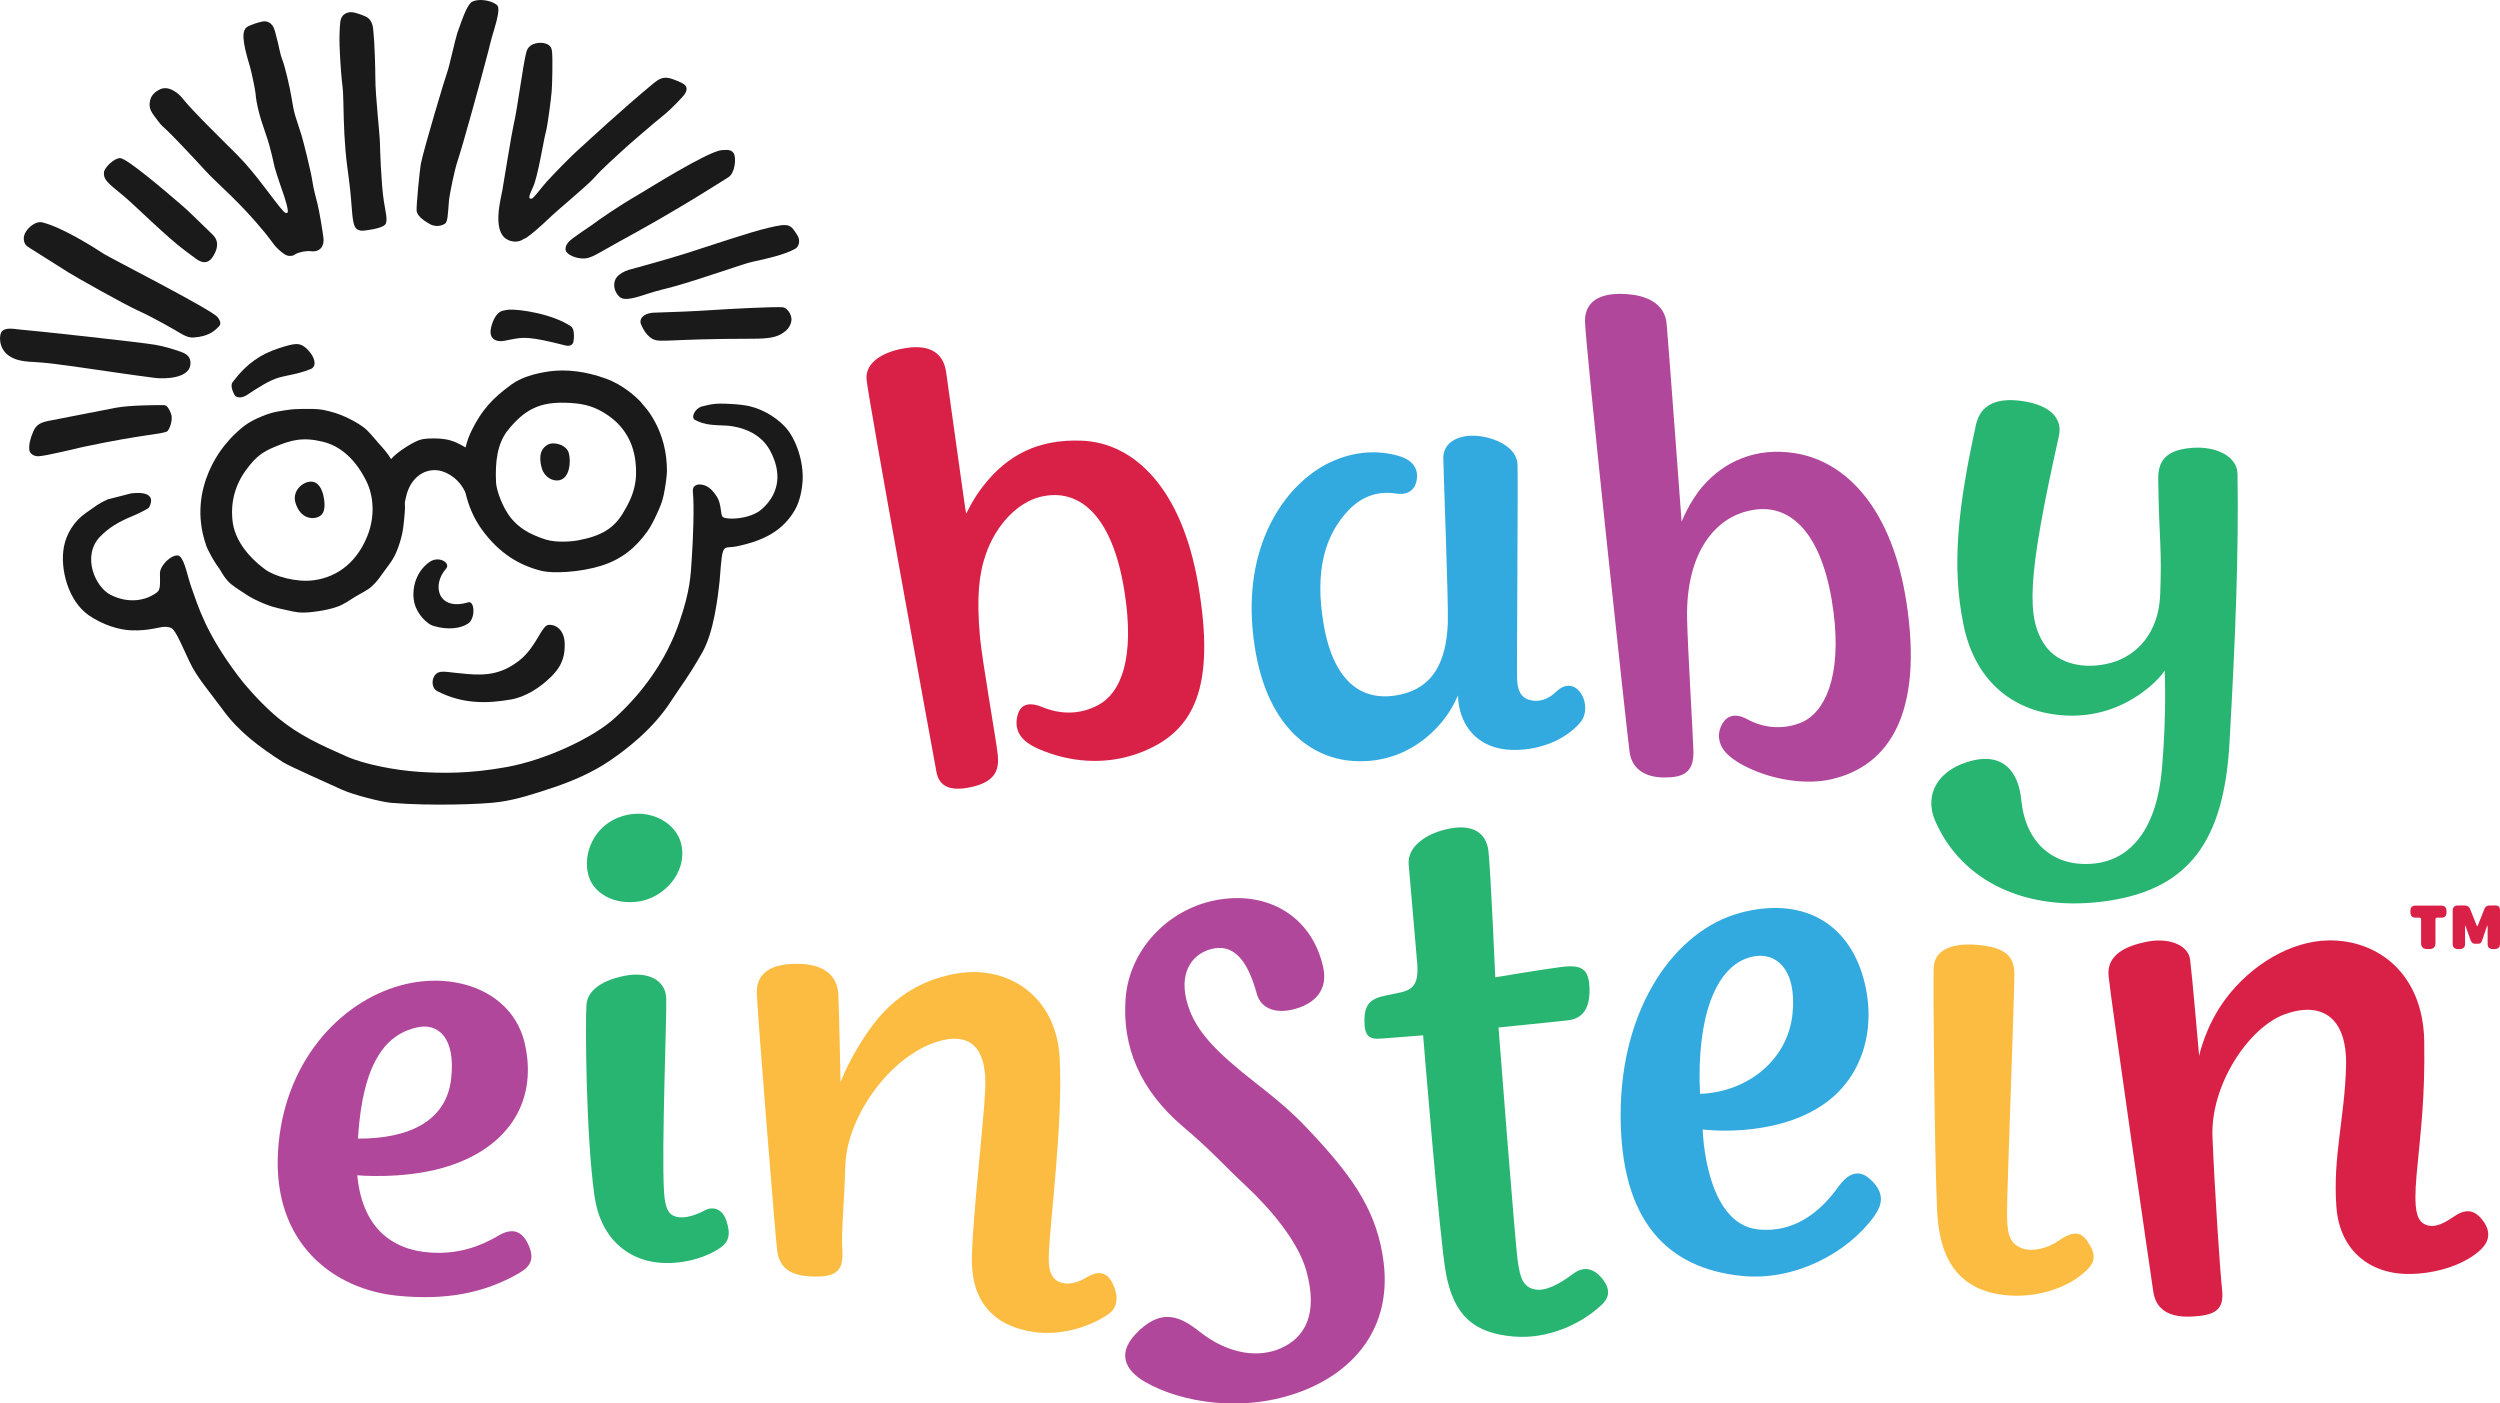
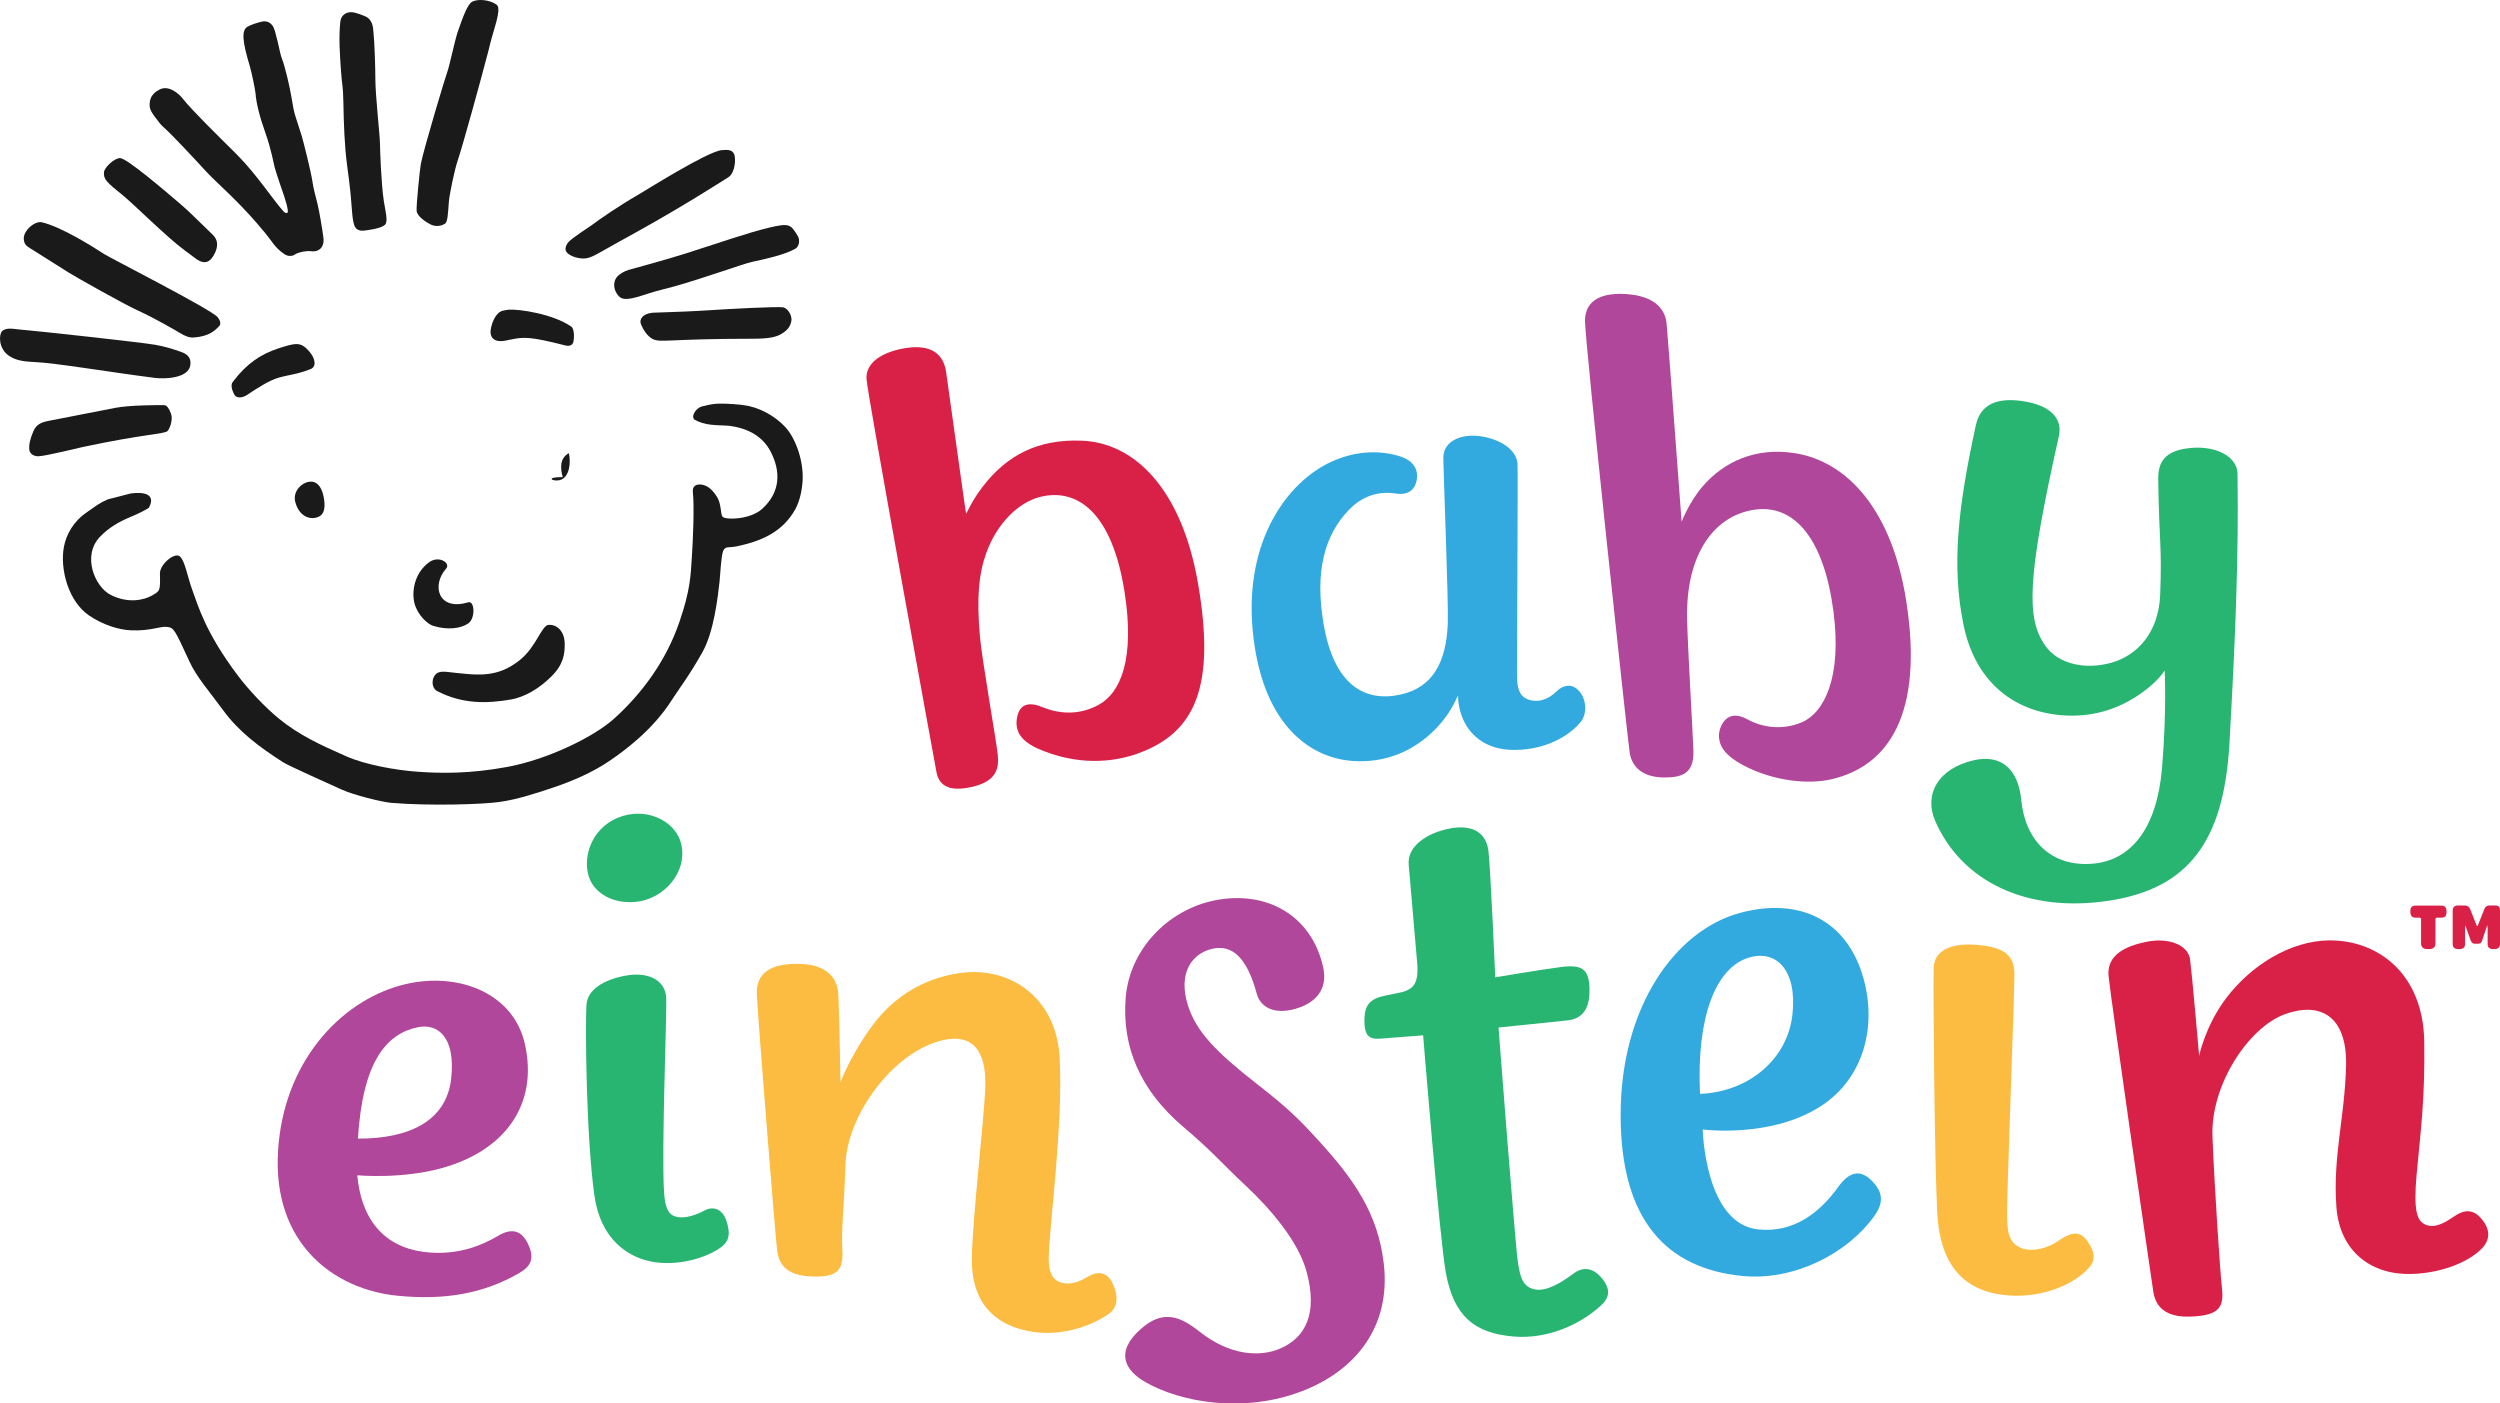
<svg xmlns="http://www.w3.org/2000/svg" version="1.1" id="Layer_1" x="0px" y="0px" width="1000px" height="561.399px" viewBox="0 0 1000 561.399" enable-background="new 0 0 1000 561.399" xml:space="preserve">
  <g>
    <path fill="#D92148" d="M992.442,499.708c-5.394,5.271-15.714,9.425-27.407,9.868c-16.216,0.63-29.176-8.731-30.479-26.857   c-1.478-20.166,3.388-35.813,3.872-56.508c0.432-19.823-10.312-25.779-24.733-20.426c-14.2,5.296-29.581,28.12-28.7,49.029   c0.854,21.086,3.027,53.755,3.827,60.891c0.924,8.168-2.517,10.522-12.547,10.928c-10.532,0.422-14.069-4.417-14.922-9.768   c-0.836-5.354-17.175-118.269-17.932-126.548c-0.722-8.274,6.591-11.87,15.239-13.616c8.685-1.765,16.647,1.197,17.386,7.153   c0.783,5.956,3.607,38.507,3.607,38.507s2.446-12.071,10.84-23.145c10.038-13.229,25.728-22.868,41.063-23.057   c19.577-0.225,37.746,13.29,38.142,40.481c0.335,23.238-1.416,35.389-3.062,53.302c-1.285,14.413,0.149,18.433,3.546,19.902   c3.405,1.47,7.029-0.229,11.13-3.065c4.505-3.133,7.945-3.15,11.184,0.643C996.903,492.546,995.496,496.726,992.442,499.708" />
    <path fill="#B0479A" d="M485.923,360.147c20.554-4.118,38.714,5.898,43.346,26.737c2.02,9.021-3.352,13.947-9.44,16.11   c-9.062,3.242-15.472,0.502-17.101-5.44c-3.832-14.101-9.66-20.299-18.49-17.866c-7.927,2.187-12.964,10.053-9.088,22.389   c3.313,10.567,11.253,18.69,27.39,31.326c11.855,9.295,15.955,13.102,23.773,21.605c15.326,16.602,24.869,30.346,27.201,50.437   c2.939,25.45-11.514,42.857-32.66,51.002c-23.109,8.896-48.345,4.657-62.786-3.656c-7.91-4.549-12.31-11.829-1.76-21.191   c8.868-7.866,15.688-5.116,23.461,1.016c11.992,9.489,23.977,10.419,32.409,6.757c9.784-4.275,15.226-13.688,10.316-31.182   c-3.225-11.433-13.885-24.296-24.298-34.001c-9.01-8.407-13.298-13.643-24.904-23.463c-17.262-14.631-24.568-32.091-23.029-51.531   C451.776,380.047,466.843,363.982,485.923,360.147" />
    <path fill="#FBBC41" d="M443.326,525.687c-8.43,5.723-19.766,8.533-29.704,7.126c-16.335-2.314-25.243-12.441-24.882-29.811   c0.329-16.299,4.746-53.917,5.357-67.374c0.713-16.004-5.529-22.058-16.659-19.625c-19.828,4.333-38.723,29.787-39.3,50.248   c-0.466,16.595-1.711,25.622-1.178,34.184c0.51,8.577-3.291,10.47-12.257,10.153c-8.609-0.309-13.053-3.532-13.862-10.549   c-0.84-7.021-7.752-93.732-8.112-102.332c-0.396-8.588,5.731-12.481,17.245-12.164c9.353,0.26,15.02,4.496,15.362,12.295   c0.36,7.787,0.876,35.094,0.876,35.094s3.801-10.619,12.683-22.639c9.067-12.257,20.87-18.68,33.76-20.879   c20.761-3.568,39.787,9.256,41.187,33.398c1.531,26.349-4.127,67.504-4.343,80.027c-0.083,5.116,0.964,8.227,3.63,9.648   c3.251,1.729,7.479,0.919,11.367-1.461c3.823-2.349,7.959-3.063,10.537,2.301C447.39,518.11,447.32,522.968,443.326,525.687" />
    <path fill="#32AADF" d="M716.978,405.741c1.979-18.029-6.819-26.282-17.958-22.533c-12.688,4.267-20.475,23.396-19.014,54.335   C699.029,436.847,715.015,424.019,716.978,405.741 M749.638,486.538c-10.629,14.768-31.939,25.972-52.915,23.831   c-29.721-3.028-48.437-21.813-48.471-64.256c-0.044-43.175,21.758-73.961,47.802-80.965c24.398-6.532,43.068,3.463,49.369,26.313   c5.262,18.96,0.246,39.532-16.7,50.75c-20.052,13.251-47.635,9.585-47.635,9.585s0.811,37.879,22.321,39.995   c14.157,1.39,24.565-6.784,31.939-17.084c4.319-6.009,8.614-6.836,12.793-2.946C753.826,477.003,753.201,481.592,749.638,486.538" />
    <path fill="#B0479A" d="M167.166,410.887c-12.48,2.579-22.084,13.479-23.993,44.556c20.417,0.097,35.308-7.012,37.261-23.743   C182.427,414.583,174.913,409.287,167.166,410.887 M207.462,509.357c-13.844,7.926-29.136,10.839-48.418,8.946   c-25.414-2.497-50.107-20.785-47.828-57.915c2.159-35.396,24.648-59.579,49.109-66.249c21.832-5.961,44.986,2.534,49.637,23.505   c5.415,24.223-8.003,42.503-32.96,49.528c-16.36,4.614-34.091,2.947-34.091,2.947c1.875,20.229,13.154,29.959,29.595,30.932   c10.959,0.664,19.713-2.544,26.77-6.74c4.839-2.891,8.882-2.543,11.597,2.613C214.203,503.356,212.394,506.544,207.462,509.357" />
    <path fill="#FBBC41" d="M834.728,508.014c-7.303,7.219-20.271,11.417-32.924,10.014c-17.112-1.94-25.999-12.815-26.949-33.571   c-1.065-22.419-1.637-89.504-1.382-97.334c0.229-7.849,8.648-10.118,18.266-9.089c9.625,1.007,13.972,3.897,14.017,11.452   c0.052,7.574-2.931,86.753-2.948,95.142c-0.044,8.386,0.739,12.539,5.684,14.576c4.136,1.701,10.374,0.206,14.491-2.641   c6.045-4.17,9.177-4.17,12.063,0.043C838.591,501.833,838.01,504.817,834.728,508.014" />
    <path fill="#27B571" d="M287.521,499.528c-6.449,4.145-16.075,6.472-24.75,5.451c-11.434-1.324-22.613-9.304-25.02-26.848   c-3.396-24.554-3.642-68.925-3.181-76.104c0.423-6.309,6.938-10.049,15.235-11.694c9.406-1.865,16.387,1.672,16.695,8.935   c0.26,6.481-1.945,61.212-0.885,77.477c0.387,6.164,1.623,8.983,4.531,9.854c3.947,1.192,8.813-0.889,11.82-2.477   c3.01-1.593,6.921-0.885,8.588,4.184C292.36,493.774,291.708,496.844,287.521,499.528" />
    <path fill="#27B571" d="M255.511,360.595c-9.946,1.486-17.932-3.27-20.012-10.035c-2.657-8.688,1.856-20.649,13.633-24.174   c11.004-3.3,21.689,2.855,23.453,11.614C274.873,349.227,265.45,359.1,255.511,360.595" />
    <path fill="#27B571" d="M895.007,189.578c-0.088-7.101-8.693-11.245-18.459-10.417c-10.735,0.919-13.348,5.688-13.26,12.586   c0.387,26.211,1.539,26.348,0.791,46.043c-0.571,15.226-9.141,24.358-19.452,27.279c-10.437,2.957-21.302,0.651-26.546-6.836   c-7.681-10.994-7.232-26.985,5.474-83.802c1.478-6.595-2.781-12.433-15.082-14.073c-9.291-1.232-16.233,1.1-18.098,9.586   c-7.189,32.941-9.803,56.249-5.007,79.816c4.47,22.185,19.242,34.591,39.021,36.311c12.38,1.074,22.357-2.494,29.801-7.236   c8.851-5.641,11.667-10.646,11.667-10.646s0.889,16.146-1.057,39.101c-2.015,23.902-12.238,36.959-27.892,38.199   c-15.854,1.263-26.747-8.592-28.401-25.516c-1.161-11.856-7.628-18.503-19.146-15.847c-13.769,3.182-19.99,13.335-15.292,24.219   c10.612,24.415,36.919,36.95,69.57,31.921c31.48-4.848,45.902-23.289,48.146-62.976   C894.198,254.815,895.508,221.129,895.007,189.578" />
    <path fill="#B0479A" d="M732.595,311.697c-9.714,2.244-21.82,0.37-31.111-3.611c-5.623-2.39-9.273-4.839-11.526-7.487   c-1.61-1.893-3.626-5.785-1.374-10.427c2.024-4.117,5.641-5.05,10.41-2.433c5.666,3.119,13.453,4.487,21.274,1.372   c9.696-3.858,16.427-18.552,13.163-44.155c-3.73-29.33-15.539-42.998-30.945-41.159c-16.365,1.948-28.189,17.372-27.653,43.724   c0.264,11.76,2.341,46.303,2.534,52.844c0.237,8.746-4.127,10.678-11.772,10.629c-7.681-0.053-12.688-3.484-13.708-9.836   c-0.862-5.486-18.064-165.879-17.896-173.086c0.185-8.525,7.522-11.199,17.183-10.391c9.723,0.806,14.879,5.174,15.478,11.83   c0.625,6.643,5.992,79.188,5.992,79.188s3.149-8.108,8.473-14.215c8.676-10.039,21.434-15.627,36.751-13.229   c21.117,3.317,39.014,22.788,44.697,59.584C769.373,285.099,755.779,306.343,732.595,311.697" />
    <path fill="#D92148" d="M455.379,301.315c-13.506,4.909-27.794,3.603-40.099-1.817c-6.868-3.04-9.336-6.978-8.518-12.181   c1.057-6.361,5.441-6.41,10.166-4.488c7.945,3.252,15.547,2.829,22.371-0.813c9.088-4.856,14.746-18.701,10.471-45.559   c-4.932-31.015-18.525-41.437-33.664-37.706c-9.035,2.234-17.575,11.082-21.666,22.629c-2.975,8.355-3.811,17.743-2.469,33.201   c0.783,9.139,6.613,41.952,7.145,47.455c0.559,5.53-0.73,10.344-9.74,12.586c-10.721,2.649-13.936-1.195-14.803-5.881   c-0.938-4.958-27.451-150.156-27.957-157.067s6.902-11.156,15.982-12.498c9.818-1.447,14.725,2.354,15.828,9.463   c0.858,5.631,7.822,56.569,8.029,56.834c0.343-0.383,2.226-5.063,6.506-10.65c9.92-13.013,22.507-19.229,39.787-18.552   c20.77,0.818,39.866,18.82,46.492,57.273C486.31,274.748,478.066,293.036,455.379,301.315" />
    <path fill="#32AADF" d="M632.142,288.958c-6.264,7.355-17.113,11.451-27.988,10.977c-9.01-0.414-15.714-4.919-18.909-12.191   c-2.207-4.975-2.01-9.595-2.01-9.595c-1.825,3.964-4.53,9.278-10.315,14.729c-7.835,7.398-18.521,12.463-31.957,11.495   c-17.496-1.259-36.742-15.243-39.967-53.21c-2.992-35.154,14.047-58.408,31.41-66.402c10.105-4.65,19.774-4.668,27.703-2.195   c4.373,1.369,7.29,4.447,6.625,9.089c-0.669,4.747-3.986,6.459-8.5,5.759c-6.98-1.117-13.413,1.152-18.521,6.366   c-9.938,10.228-13.841,24.759-10.299,45.69c4.179,24.725,16.585,31.49,30.804,28.354c13.079-2.891,18.288-13.162,18.904-28.533   c0.312-8.451-1.848-62.989-1.804-66.311c0.087-6.301,6.604-9.318,13.831-8.605c7.215,0.713,15.317,4.584,15.846,11.064   c0.291,3.484-0.352,83.248-0.149,86.455c0.221,4.518,1.637,7.064,4.707,8.01c3.749,1.162,7.646-0.061,10.77-3.097   c3.212-3.171,6.968-3.599,9.819,0.233C634.774,280.573,634.694,286.023,632.142,288.958" />
    <path fill="#27B571" d="M624.25,386.828c-8.578,1.135-26.141,4.101-26.141,4.101s-1.892-43.407-2.744-50.592   c-0.863-7.207-6.317-10.866-16.049-8.813c-8.75,1.839-16.523,7.048-15.834,14.407c0.479,5.245,3.243,37.571,3.243,37.571   c1.126,10.515-1.25,12.621-8.495,13.9c-1.461,0.265-2.243,0.472-3.783,0.768c-6.476,1.262-8.614,3.756-8.685,9.822   c-0.057,6.485,1.972,7.826,6.533,7.457c4.531-0.356,16.955-1.316,16.955-1.316s6.629,81.704,9.089,94.999   c3.163,17.21,11.288,24.174,27.187,25.488c13.286,1.092,26.502-4.618,35.037-12.595c3.395-3.197,3.756-6.621-0.134-11.1   c-3.853-4.413-7.864-3.901-11.111-1.451c-5.219,3.91-10.822,7.127-15.274,6.309c-5.103-0.946-6.01-5.156-6.906-11.047   c-1.108-7.352-7.734-93.735-7.734-93.735s22.507-2.278,27.671-2.86c4.875-0.535,8.887-3.439,8.738-12.448   C635.678,387.448,632.679,385.719,624.25,386.828" />
    <path fill="#1B1A1A" d="M137.347,40.883c0.172,8.416,0.404,17.262,1.553,25.735c0.449,3.37,0.881,6.547,1.18,9.485   c0.225,2.054,0.378,4.03,0.515,5.838c0.457,5.983,0.757,8.891,2.322,9.814c0.757,0.44,1.624,0.611,2.569,0.501   c1.017-0.105,7.325-0.8,8.641-2.502c1.1-1.417,0.053-5.209-0.568-9.164c-1.126-7.154-1.561-21.671-1.57-23.184   c-0.053-3.665-1.848-19.164-1.848-26.036c0-4.289-0.295-14.218-0.783-18.776c-0.123-1.342-0.172-4.795-3.36-6.093   c-0.097-0.035-3.56-1.601-5.521-1.627c-1.787-0.031-4.057,0.999-4.352,3.828c-0.669,6.25-0.216,12.775,0.277,19.686   C136.855,34.873,137.215,33.804,137.347,40.883" />
    <path fill="#1B1A1A" d="M236.744,90.014c-1.17,0.865-8.151,5.327-9.439,6.91c-0.981,1.228-1.299,2.354-0.981,3.353   c0.352,1.082,2.159,2.208,3.964,2.675c1.557,0.4,2.684,0.516,3.801,0.41c1.984-0.203,3.857-1.22,6.488-2.715   c2.908-1.686,10.603-5.926,14.615-8.152c18.684-10.373,33.082-19.687,36.162-21.596c2.652-1.65,3.172-7.545,2.234-9.371   c-0.73-1.461-2.09-1.76-4.945-1.469c-5.784,0.576-30.649,16.281-33.451,17.892C247.748,82.231,239.802,87.7,236.744,90.014" />
-     <path fill="#1B1A1A" d="M271.332,32.537c-3.739-1.54-5.93-2.521-9.705,0.611c-12.731,10.514-26.365,23.184-28.48,25.102   c-1.034,0.964-4.694,3.938-14.315,14.254c-1.667,1.772-5.271,6.674-6.063,6.929c-1.535,0.295-1.337-0.774,0.432-4.589   c2.011-4.307,4.315-19.172,5.09-21.837c0.782-2.719,2.143-13.625,2.39-16.585c0.206-2.498,0.439-12.767,0.148-15.56   c-0.113-0.972-0.232-1.875-0.973-2.542c-1.178-1.083-3.338-1.47-5.468-0.99c-2.208,0.475-3.413,1.795-3.854,3.515   c-1.426,5.486-3.567,22.829-5.147,29.379c-0.695,2.913-3.766,21.922-4.451,25.929c-0.555,3.199-4.043,15.662,1.494,19.379   c2.096,1.408,5.104,1.545,7.049,0.04c0.457-0.163,0.884-0.36,1.263-0.612c2.124-1.416,6.722-5.551,8.407-7.201   c3.62-3.568,16.259-13.893,18.846-16.98c2.35-2.803,9.244-8.949,11.108-10.686c2.106-1.984,12.317-10.77,16.396-14.047   c2.852-2.288,7.762-7.386,8.398-8.407c0.516-0.845,0.955-1.747,0.643-2.684C274.205,33.896,273.105,33.267,271.332,32.537" />
    <path fill="#1B1A1A" d="M172.066,89.692c1.105,0.621,3.494,1.254,5.848-0.153c1.188-0.713,1.23-3.748,1.645-8.975   c0.229-2.745,2.227-12.521,3.453-16.114c2.09-6.207,9.451-32.933,12.336-44.059c0.304-1.152,0.915-4.003,2.402-8.887   c2.838-9.339,1.297-9.379,0.154-10.087c-1.928-1.183-6.155-2.063-8.908-0.796c-1.884,0.867-3.635,5.552-6.085,12.617   c-0.81,2.402-3.378,14.153-3.964,15.441c-0.484,1.039-9.467,30.949-10.603,36.822c-0.396,2.011-1.882,16.787-1.693,18.82   C166.857,86.657,170.513,88.856,172.066,89.692" />
    <path fill="#1B1A1A" d="M49.212,78.188c3.793,3.035,17.932,17.092,24.813,22.072c1.957,1.416,3.598,2.713,4.613,3.422   c2.262,1.553,4.713,2.063,6.768-1.412c2.27-3.867,1.666-6.489-0.388-8.451c-1.47-1.386-2.956-2.847-4.443-4.307   c-2.71-2.648-5.494-5.398-8.271-7.77c-6.137-5.27-21.477-18.389-24.218-18.494c-2.366-0.088-6.37,3.801-6.502,5.657   C41.404,71.655,42.482,72.79,49.212,78.188" />
    <path fill="#1B1A1A" d="M251.355,107.985c-1.624,0.523-3.612,1.562-4.73,2.991c-1.407,1.83-1.451,5.337,1.215,7.786   c1.188,1.087,3.225,0.863,4.65,0.604c2.072-0.379,4.65-1.219,7.342-2.107c3.335-1.091,6.876-1.848,9.837-2.68   c11.653-3.268,27.86-9.115,31.032-9.801c5.72-1.232,12.864-2.776,17.435-5.289c1.487-0.818,1.997-3.396,0.981-5.063   c-2.913-4.782-3.309-5.288-11.57-3.344c-8.244,1.94-20.91,6.389-33.408,10.352C265.22,104.254,251.786,107.848,251.355,107.985" />
    <path fill="#1B1A1A" d="M12.228,99.415c2.613,1.633,8.395,5.271,15.322,9.661c2.671,1.676,21.618,12.388,27.509,15.081   c7.245,3.316,15.261,8.045,16.884,9.027c2.082,1.254,3.758,1.948,5.565,1.813c5.991-0.445,8.218-2.535,10.167-4.549   c0.91-0.946,0.295-2.49-0.695-3.652c-2.714-3.128-43.156-23.756-45.237-25.119c-5.407-3.542-17.505-11.024-25.036-12.775   c-1.408-0.321-3.533,0.611-5.183,2.291c-0.766,0.793-2.063,2.402-2.019,4.268C9.57,97.848,10.811,98.536,12.228,99.415" />
    <path fill="#1B1A1A" d="M61.998,151.167c3.901,0.497,13.496,0.198,14.156-5.226c0.396-3.242-1.642-4.443-3.858-5.227   c-3.37-1.205-6.784-2.209-10.298-2.812c-5.967-1.017-47.184-5.53-54.455-6.132c-1.927-0.177-5.064-0.877-6.695,0.689   c-1.334,1.264-1.522,6.92,2.666,9.802c2.371,1.624,4.984,2.328,10.004,2.534C22.192,145.15,43.546,148.815,61.998,151.167" />
    <path fill="#1B1A1A" d="M262.533,125.036c-4.404-0.092-6.734,1.875-6.286,4.224c0,0,1.522,4.562,4.712,6.282   c3.197,1.711,5.803-0.035,40.209-0.049c6.379,0,9.301-0.646,11.479-1.979c2.317-1.418,3.352-2.732,3.857-4.866   c0.531-2.142-1.229-5.151-3.027-5.666c-1.821-0.515-23.426,0.686-29.057,1.073c-7.197,0.475-14.461,0.748-21.658,0.973   C263.123,125.045,263.435,125.053,262.533,125.036" />
    <path fill="#1B1A1A" d="M67.025,172.403c1.127-1.363,1.83-4.117,1.633-5.794c-0.225-1.786-1.443-3.774-2.116-4.271   c-0.3-0.216-0.643-0.259-0.911-0.277c-1.558-0.065-13.901-0.04-19.453,1.069c-5.178,1.029-25.705,5.011-26.796,5.227   c-2.979,0.625-4.835,1.416-6.01,4.091c-1.333,3.089-1.874,5.425-1.636,7.54c0.113,1.145,1.314,2.416,3.295,2.508   c0.127,0.01,0.255,0.01,0.387,0c2.947-0.092,15.516-3.238,17.777-3.713C57.25,173.653,66.052,173.59,67.025,172.403" />
    <path fill="#1B1A1A" d="M118.171,201.038c1.883,6.498,7.033,7.021,9.688,5.451c2.656-1.557,2.031-5.936,1.455-8.421   c-0.566-2.481-1.997-5.406-4.874-5.415C120.982,192.645,116.83,196.379,118.171,201.038" />
-     <path fill="#1B1A1A" d="M223.873,192.059c4.025-0.968,4.558-7.391,3.656-10.787c-0.881-3.404-6.02-4.703-8.352-3.44   c-3.721,2.011-3.413,6.173-2.423,9.569C217.761,190.805,221.061,192.723,223.873,192.059" />
+     <path fill="#1B1A1A" d="M223.873,192.059c4.025-0.968,4.558-7.391,3.656-10.787c-3.721,2.011-3.413,6.173-2.423,9.569C217.761,190.805,221.061,192.723,223.873,192.059" />
    <path fill="#1B1A1A" d="M313.983,170.678c-4.083-4.351-10.546-7.971-16.727-8.631c0-0.115-7.315-0.827-10.937-0.527   c-2.055,0.166-3.973,0.664-5.899,1.152c-1.136,0.501-2.12,1.342-2.705,2.449c-0.63,1.197-0.56,1.884-0.071,2.658   c4.506,2.578,8.839,2.186,13.687,2.512c8.855,0.994,14.126,5.099,16.774,10.083c4.369,8.218,4.065,16.532-3.225,23.161   c-4.856,4.436-14.9,4.488-15.895,3.12c-0.827-1.117-0.414-5.156-2.195-7.919c-1.786-2.775-3.533-4.408-5.939-4.856   c-2.08-0.378-3.938,0.369-3.713,2.776c0.643,6.286,0.045,19.207-0.396,26.18c-0.476,7.615-0.63,13.22-4.962,25.885   c-5.288,15.525-14.857,28.463-25.815,38.455c-8.804,8.037-27.741,16.773-42.985,19.585c-15.234,2.812-26.766,2.587-35.876,1.94   c-9.12-0.643-21.165-2.896-28.534-6.146c-10.531-4.65-18.846-8.451-27.002-15.094c-5.557-4.54-12.063-11.479-16.198-16.938   c-13.255-17.504-16.146-28.309-18.499-34.666c-1.883-5.111-2.838-11.455-4.928-13.29c-2.09-1.83-8.045,3.181-7.971,6.845   c0.141,6.938,0.141,6.938-3.309,8.865c-2.749,1.553-9.207,3.396-16.506-0.387c-6.26-3.252-11.469-15.684-4.074-23.273   c3.56-3.638,7.344-5.863,12.604-8.05c2.67-1.117,4.856-2.226,6.679-3.309c0.061-0.062,0.109-0.128,0.171-0.18   c0.999-1.738,1.584-4.026-0.532-5.174c-1.566-0.854-4.334-0.854-6.674-0.532c-3.066,0.73-6.093,1.649-9.326,2.397   c-0.053,0.018-0.102,0-0.154,0.018c0.018,0.039,0.026,0.075,0.044,0.11c-3.251,1.307-4.514,2.502-8.45,5.208   c-4.801,3.295-7.937,8.469-8.892,13.665c-1.649,9.009,1.848,21.815,10.065,27.42c5.376,3.674,11.848,5.764,16.854,5.943   c7.932,0.309,11.535-1.721,14.303-1.377c2.779,0.334,2.978,0.748,9.018,13.885c2.9,6.313,8.214,12.234,13.396,19.36   c6.163,8.478,14.117,14.536,24.028,20.884c2.45,1.57,19.757,9.247,23.47,10.949c4.738,2.169,16.11,4.998,19.85,5.306   c15.314,1.271,36.352,0.638,43.289-0.36c6.885-0.981,13.831-3.199,21.596-5.812c7.778-2.613,15.759-6.12,22.213-10.506   c5.838-3.954,17.35-12.305,25.035-24.38c3.027-4.747,6.877-9.561,12.346-19.291c4.549-8.135,6.119-21.992,6.81-28.209   c0.255-2.182,0.593-10.043,1.399-12.098c0.853-2.182,2.252-1.289,5.34-1.932c11.407-2.331,18.768-6.541,23.418-14.609   c2.106-3.634,2.863-8.631,3.043-11.301C321.583,184.717,318.404,175.403,313.983,170.678" />
    <path fill="#1B1A1A" d="M174.896,276.45c10.279,5.302,20.082,4.959,29.348,3.37c5.986-1.024,11.666-4.677,16.17-9.098   c4.955-4.856,5.539-9.045,5.469-13.299c-0.092-4.953-3.102-7.677-6.414-7.487c-2.803,0.154-4.94,8.776-11.451,14.012   c-6.523,5.234-12.533,6.396-20.87,5.675c-7.8-0.669-9.528-1.28-11.495-0.729C172.669,269.724,172.013,274.954,174.896,276.45" />
    <path fill="#1B1A1A" d="M171.587,224.939c-5.777,4.28-6.986,11.495-5.82,16.265c1.17,4.756,5.252,8.451,7.457,9.115   c5.903,1.839,11.156,1.056,14.072-0.945c2.939-1.98,2.623-9.234-0.025-8.443c-11.984,3.604-14.787-6.757-8.821-13.496   C180.385,225.247,175.542,221.992,171.587,224.939" />
    <path fill="#1B1A1A" d="M96.074,158.955c0.884-0.044,1.83-0.378,2.688-0.937l0.792-0.52c3.018-2.002,8.073-5.354,12.028-6.472   c1.288-0.36,2.596-0.629,3.963-0.929c2.587-0.531,5.495-1.152,8.785-2.494c0.739-0.308,1.223-0.866,1.412-1.623   c0.353-1.377-0.355-3.352-1.825-5.143c-1.786-2.146-3.361-3.317-5.597-3.207c-1.658,0.088-3.637,0.656-6.757,1.654   c-7.28,2.371-12.894,6.203-18.103,13.048l-0.404,0.532c-1.18,1.549,0.436,4.505,0.73,5.072   C94.146,158.643,95.004,159.011,96.074,158.955" />
    <path fill="#1B1A1A" d="M203.513,123.862c-0.516,0.035-1.756,0.295-2.244,0.387c-3.154,0.629-4.461,5.244-4.791,6.529   c-0.497,2.019-0.29,3.541,0.646,4.544c0.964,1.017,2.648,1.358,4.721,0.981c0.422-0.08,2.881-0.568,2.881-0.568   c4.778-0.928,7.273-1.17,21.456,2.451c0.585,0.153,1.126,0.171,1.583,0.088c0.783-0.15,1.342-0.674,1.571-1.412   c0.312-1.188,0.585-5.244-0.858-6.243C221.083,125.516,207.648,123.606,203.513,123.862" />
-     <path fill="#1B1A1A" d="M146.431,192.227c3.256,6.439,3.455,14.684,0.607,21.925c-3.797,9.714-11.111,16.572-21.617,17.958   c-6.947,0.91-15.648-1.575-19.424-4.387c-7.505-5.578-12.181-12.396-12.964-19.237c-0.911-7.809,1.161-14.83,5.578-20.747   c3.938-5.297,6.621-7.047,11.231-8.975c6.695-2.793,11.227-4.008,19.238-2.09C136.304,178.404,142.236,183.872,146.431,192.227    M203.138,172.104c6.797-8.486,12.965-11.289,22.951-11.008c5.965,0.164,10.308,0.929,15.199,3.819   c7.404,4.399,11.804,10.839,12.873,19.515c0.954,7.73-0.422,13.551-5.178,21.139c-3.723,5.918-8.509,8.848-17.976,10.62   c-1.442,0.272-8.126,1.083-12.759-0.388c-7.047-2.252-10.738-4.936-13.549-8.23c-3.793-4.435-6.129-11.715-6.273-14.438   C198.004,184.774,198.907,177.405,203.138,172.104 M121.105,163.574c-2.115,0-4.215,0.101-6.313,0.431   c-2.768,0.428-5.525,0.805-8.047,1.752c-2.604,0.972-5.199,2.08-7.496,3.532c-2.354,1.465-4.342,3.44-6.326,5.341   c-0.748,0.721-2.036,2.297-2.036,2.297s-16.704,17.495-8.434,41.203c0.04,0.114,0.083,0.25,0.118,0.352   c0.309,0.836,0.704,1.619,1.127,2.393c1.107,2.235,2.477,4.506,4.17,6.807c1.012,1.72,2.02,3.422,3.37,4.844   c1.892,2.002,4.407,3.334,6.651,4.9c2.244,1.57,4.668,2.74,7.215,3.823c2.517,1.073,5.055,1.856,7.796,2.405   c2.64,0.52,5.296,1.378,8.107,1.378c2.107,0,4.241-0.225,6.345-0.55c2.674-0.414,5.322-0.973,7.799-1.875   c2.525-0.919,4.686-2.551,6.973-3.928c2.271-1.387,4.822-2.469,6.775-4.289c1.958-1.791,3.463-4.07,5.046-6.252   c1.442-1.963,2.966-3.875,4.003-6.01c1.069-2.16,1.817-4.486,2.469-6.783c0.655-2.305,0.954-4.703,1.188-7.1   c0.232-2.372,0.523-4.766,0.334-7.181c0.207-1.245,0.854-5.406,3.137-8.39c1.549-2.019,3.682-3.861,6.938-4.461   c3.595-0.654,6.538,0.766,8.711,2.218c3.326,2.226,5.262,5.803,5.552,7.039c1.196,4.909,3.226,9.854,6.405,14.263   c7.053,9.766,15.183,14.385,23.643,16.55c4.979,1.271,15.665,0.594,23.856-1.892c8.804-2.666,14.315-7.686,18.632-13.651   c1.557-2.142,2.7-4.513,3.836-6.946c1.125-2.406,2.182-4.804,2.74-7.435c0.766-3.503,1.135-6.521,1.351-9.019   c0.567-17.479-9.656-27.566-9.656-27.566h0.009c-0.233-0.325-0.471-0.643-0.73-0.919c-1.909-2.071-7.083-6.876-13.928-9.38   c-8.139-2.965-15.895-3.866-22.688-2.93c-5.75,0.793-11.254,2.416-15.089,5.2c-7.726,5.573-11.905,10.308-15.807,18.063   c-1.206,2.406-1.997,4.558-2.632,7.171c-2.349-1.412-4.953-2.749-7.979-3.251c-2.604-0.44-6.38-0.559-9.507,0.008   c-2.776,0.516-10.084,5.135-12.305,7.911c-1.434-2.485-3.353-4.515-5.235-6.63c-1.914-2.129-3.616-4.523-5.904-6.199   c-2.287-1.667-4.874-3.057-7.479-4.219c-2.573-1.144-5.358-1.979-8.187-2.573C126.899,163.455,124.009,163.574,121.105,163.574" />
    <path fill="#1B1A1A" d="M66.563,51.92c1.755,1.562,10.026,10.264,15.362,16.102c3.818,4.191,9.199,8.803,14.496,14.337   c4.738,4.927,7.451,8.204,9.647,10.845c2.946,3.541,3.778,5.803,7.716,8.468c0.915,0.634,1.953,0.841,3.07,0.616   c0.793-0.154,1.109-0.523,1.496-0.73c1.487-0.766,4.264-1.297,5.948-1.073c0.69,0.092,1.333,0.083,1.882-0.026   c1.277-0.26,3.709-1.315,3.168-5.534c-0.501-3.774-1.602-10.313-2.357-13.423c-0.704-2.907-1.566-5.74-2.002-8.803   c-0.541-3.894-3.721-16.506-4.387-18.613c-2.494-8.011-2.837-7.738-3.989-15.028c-0.651-4.118-2.604-12.371-3.607-14.94   c-1.259-3.286-1.025-4.43-3.036-11.685c-1.077-3.937-3.699-4.091-5.081-3.81c-1.71,0.343-4.658,1.315-5.899,2.063   c-2.326,1.413-2.252,5.332,0.999,16c0.515,1.676,2.116,9.199,2.217,10.606c0.277,3.836,1.593,9.278,3.885,15.648   c2.385,6.673,3.467,12.913,3.757,13.919c0.422,1.549,1.224,3.981,2.081,6.551c0.783,2.398,2.935,7.883,3.233,11.055   c-0.153,1.593-1.605,0.242-1.649,0.207c-3.955-4.298-10.989-15.063-18.604-22.688c-5.2-5.208-18.311-17.983-21.859-22.594   c-1.334-1.76-5.592-5.623-9.367-3.506c-1.135,0.62-3.281,1.9-3.721,4.676c-0.506,3.053,0.475,4.188,3.484,8.151   C64.447,50.05,65.292,50.794,66.563,51.92" />
    <path fill="#D92148" d="M983.284,379.639c-1.479,0-2.209-0.694-2.209-2.072v-13.238c0-1.429,0.694-2.141,2.085-2.141h2.666   c0.483,0,0.933,0.104,1.328,0.334c0.405,0.225,0.713,0.629,0.941,1.195l2.473,6.226c0.097,0.216,0.159,0.37,0.193,0.436   c0.054,0.071,0.089,0.098,0.142,0.098c0.044,0,0.097-0.026,0.141-0.098c0.034-0.065,0.097-0.22,0.185-0.436l2.552-6.414   c0.352-0.9,1.047-1.341,2.076-1.341h2.34c1.197,0,1.805,0.629,1.805,1.874v13.505c0,0.714-0.202,1.231-0.607,1.567   c-0.404,0.333-0.941,0.505-1.602,0.505h-0.536c-1.479,0-2.209-0.694-2.209-2.072v-7.091c0-0.172-0.044-0.26-0.132-0.26   c0.044,0,0,0.088-0.133,0.26l-1.944,5.75c-0.22,0.845-0.721,1.268-1.539,1.268h-1.328c-0.801,0-1.364-0.423-1.682-1.268   l-2.067-5.75c-0.034-0.172-0.088-0.26-0.088-0.26c-0.097,0-0.114,0.088-0.114,0.26v7.091c0,1.378-0.739,2.072-2.208,2.072H983.284z    M971.044,379.639c-1.733,0-2.614-0.783-2.614-2.344v-9.494c0-0.488-0.219-0.739-0.659-0.739h-1.61   c-1.328,0-2.006-0.757-2.006-2.271v-0.463c0-1.385,0.678-2.079,2.006-2.079h10.435c1.339,0,2.007,0.757,2.007,2.278v0.471   c0,1.377-0.668,2.063-2.007,2.063h-1.732c-0.448,0-0.678,0.251-0.678,0.739v9.494c0,1.561-0.836,2.344-2.534,2.344H971.044z" />
  </g>
</svg>